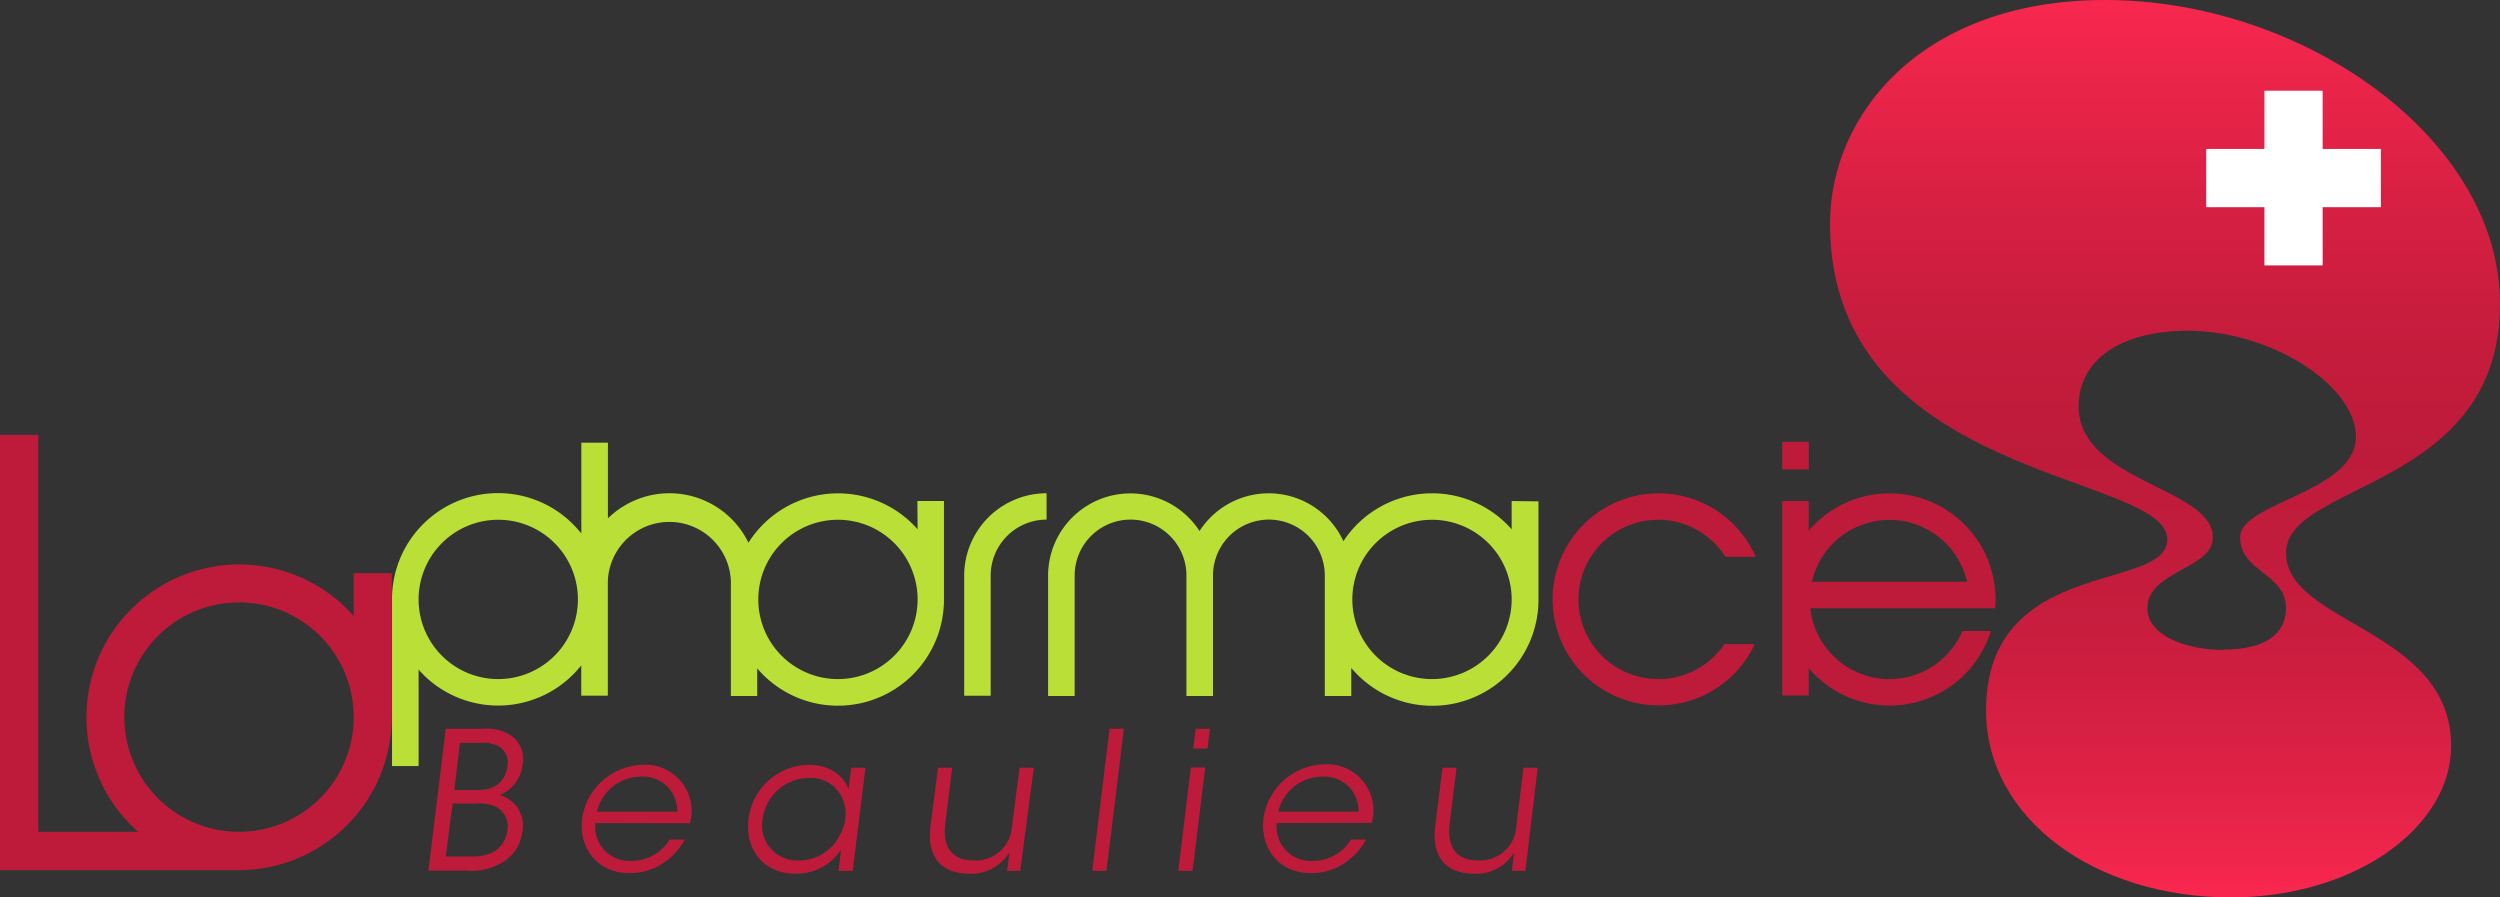
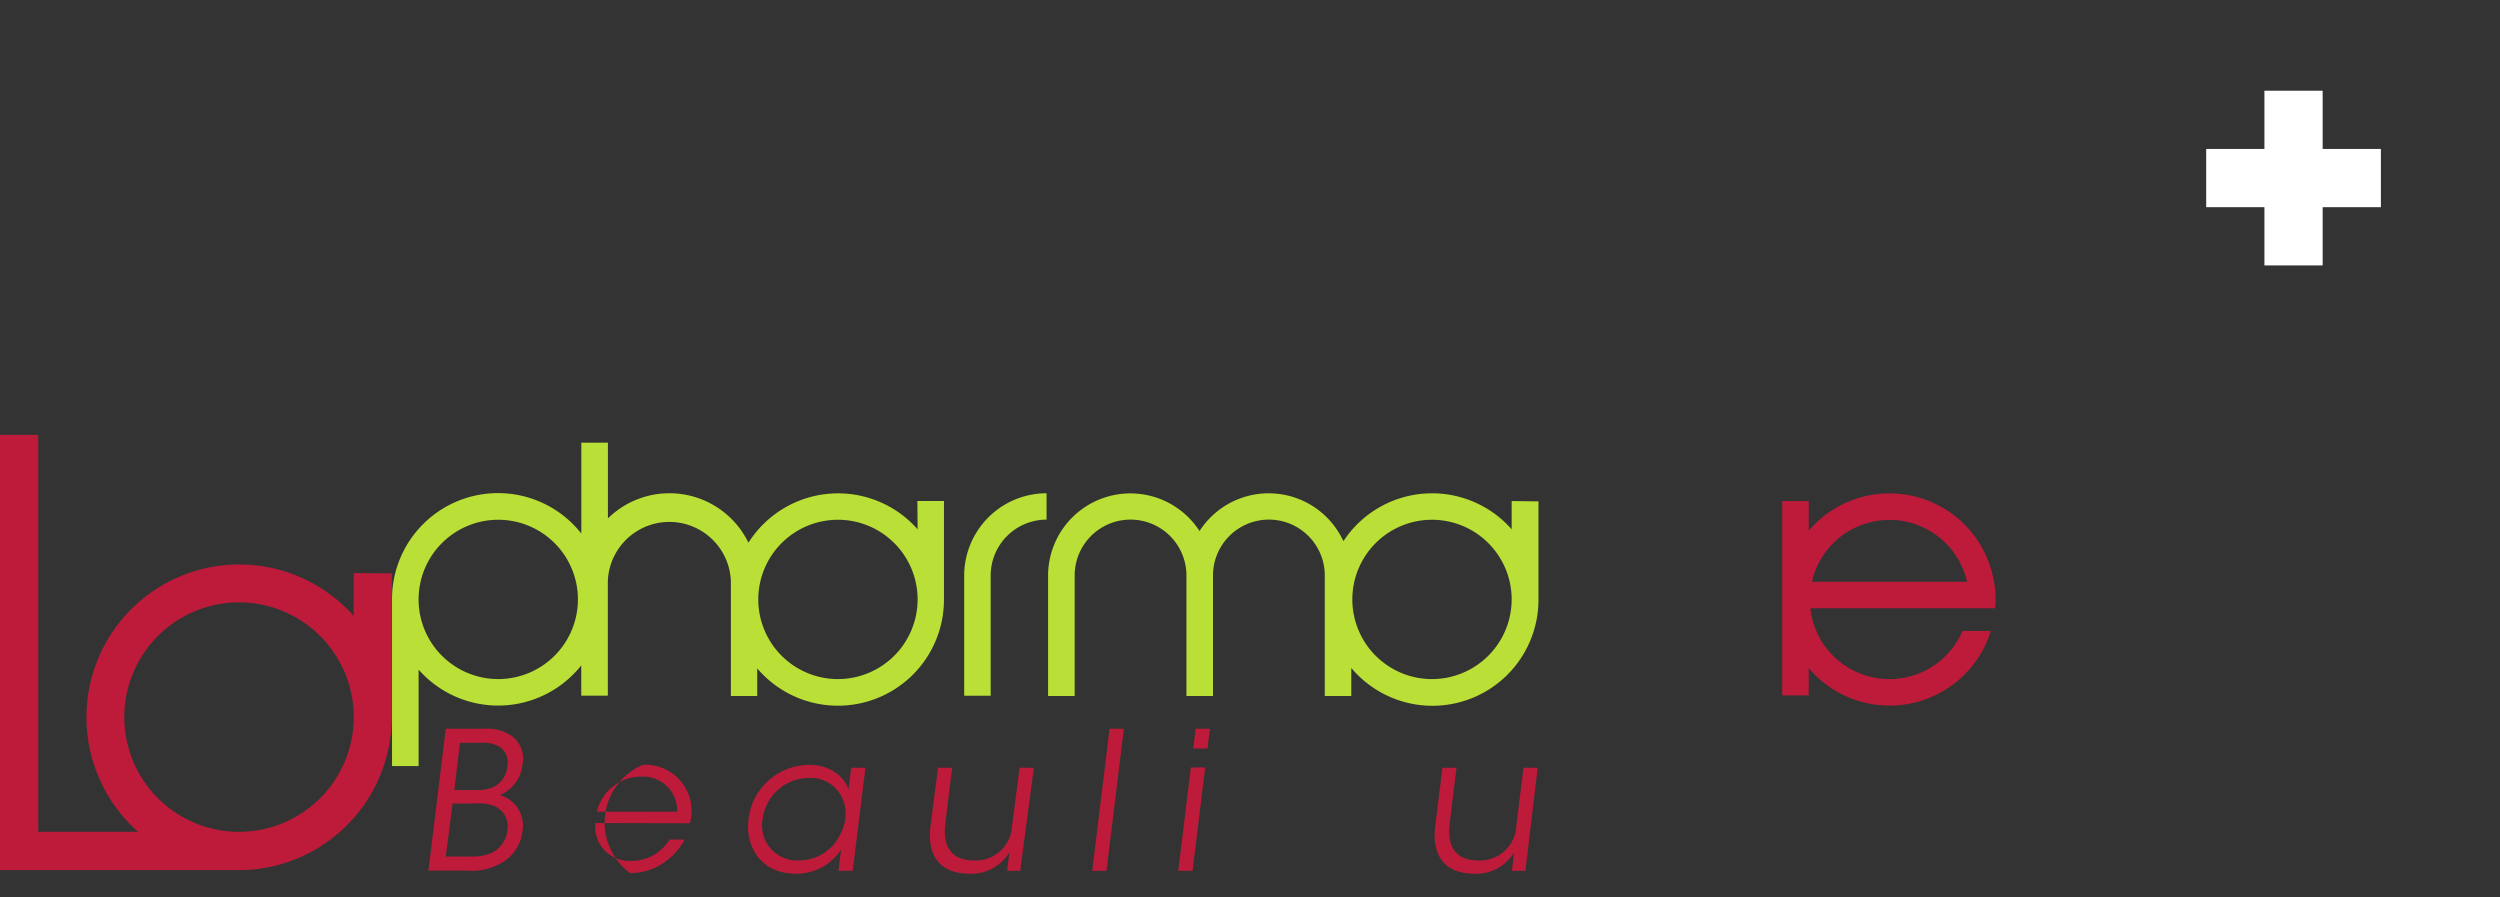
<svg xmlns="http://www.w3.org/2000/svg" viewBox="0 0 330.15 118.51">
  <rect x="0" y="0" width="330.15" height="118.51" fill="#333333" stroke="none" />
  <defs>
    <style>.cls-1{fill:#be1b3a;}.cls-2{fill:#badf37;}.cls-3{fill:url(#Dégradé_sans_nom_10);}.cls-4{fill:#fff;}</style>
    <linearGradient id="Dégradé_sans_nom_10" x1="285.89" y1="-0.29" x2="285.89" y2="118.46" gradientUnits="userSpaceOnUse">
      <stop offset="0" stop-color="#f9274f" />
      <stop offset="0.01" stop-color="#f7274e" />
      <stop offset="0.22" stop-color="#d82043" />
      <stop offset="0.39" stop-color="#c51c3c" />
      <stop offset="0.51" stop-color="#be1b3a" />
      <stop offset="0.63" stop-color="#c21c3c" />
      <stop offset="0.76" stop-color="#cf1e40" />
      <stop offset="0.9" stop-color="#e42348" />
      <stop offset="1" stop-color="#f9274f" />
    </linearGradient>
  </defs>
  <g id="Calque_2" data-name="Calque 2">
    <g id="Texte">
      <path class="cls-1" d="M263.49,80.32c0-.38.05-.77.05-1.16a13.85,13.85,0,0,0-.21-2.34,14,14,0,0,0-24.47-6.73V66.17h-3.5V91.83h3.5v-3.6a14,14,0,0,0,24.05-4.9h-3.74a10.51,10.51,0,0,1-20.1-3h24.42Zm-24.21-3.5a10.51,10.51,0,0,1,20.49,0Z" />
-       <rect class="cls-1" x="235.36" y="58.34" width="3.51" height="3.65" />
-       <path class="cls-1" d="M219,89.68a10.52,10.52,0,1,1,8.86-16.15h4a14,14,0,1,0-.13,11.53h-4A10.52,10.52,0,0,1,219,89.68Z" />
      <path class="cls-2" d="M199.63,66.17V69.9a14,14,0,0,0-22.22,1.57,10.86,10.86,0,0,0-19-1.34,10.87,10.87,0,0,0-20,5.9V91.91h3.51V76a7.38,7.38,0,1,1,14.76,0V91.91h3.51V76a7.38,7.38,0,0,1,14.76,0V91.91h3.5v-3.7a14,14,0,0,0,24.72-9v-13ZM189.12,89.68a10.52,10.52,0,1,1,10.51-10.52A10.53,10.53,0,0,1,189.12,89.68Z" />
      <path class="cls-2" d="M121.18,69.9a14,14,0,0,0-22.34,1.77,11.6,11.6,0,0,0-18.56-3.21v-10H76.77v12a14,14,0,0,0-25,8.71v22h3.51V88.43a14,14,0,0,0,21.48-.56v4h3.51V76.77a8.13,8.13,0,0,1,16.25,0V91.91H100V88.27a14,14,0,0,0,24.66-9.11v-13h-3.51ZM65.81,89.68A10.52,10.52,0,1,1,76.32,79.16,10.53,10.53,0,0,1,65.81,89.68Zm44.86,0a10.52,10.52,0,1,1,10.51-10.52A10.53,10.53,0,0,1,110.67,89.68Z" />
      <path class="cls-2" d="M127.33,76V91.88h3.5V76a7.39,7.39,0,0,1,7.38-7.38V65.14A10.89,10.89,0,0,0,127.33,76Z" />
      <path class="cls-1" d="M46.71,75.69v5.66a20.18,20.18,0,1,0-28.47,28.5H5.05V57.43H0v57.48H31.74a20.23,20.23,0,0,0,20-20.2v-19ZM31.62,109.85h-.11a15.15,15.15,0,1,1,.11,0Z" />
      <path class="cls-1" d="M58.87,96.24h5a5.77,5.77,0,0,1,3.61.89A3.72,3.72,0,0,1,69,101a4.9,4.9,0,0,1-3,4,4.19,4.19,0,0,1,3,4.76,5.49,5.49,0,0,1-3.11,4.37,7.55,7.55,0,0,1-4.16.84H56.58Zm0,16.87h3.42a6.6,6.6,0,0,0,2.33-.35A3.71,3.71,0,0,0,67,109.65a2.88,2.88,0,0,0-1.62-3.16,5.67,5.67,0,0,0-2.61-.38h-3ZM60,104.34h2.85a5.77,5.77,0,0,0,2.27-.38A3.32,3.32,0,0,0,67,101.17a2.46,2.46,0,0,0-1.2-2.65,4.69,4.69,0,0,0-2.3-.43H60.74Z" />
-       <path class="cls-1" d="M78.62,108.69a4.52,4.52,0,0,0,4.74,5,5.87,5.87,0,0,0,5.06-2.81h2a8.66,8.66,0,0,1-3.19,3.32,7.92,7.92,0,0,1-4,1.11c-4.77,0-6.78-3.77-6.36-7.16A8.29,8.29,0,0,1,84.9,101a6.1,6.1,0,0,1,6.21,7.72Zm10.81-1.5a4.49,4.49,0,0,0-4.7-4.63,6,6,0,0,0-5.9,4.63Z" />
+       <path class="cls-1" d="M78.62,108.69a4.52,4.52,0,0,0,4.74,5,5.87,5.87,0,0,0,5.06-2.81h2a8.66,8.66,0,0,1-3.19,3.32,7.92,7.92,0,0,1-4,1.11A8.29,8.29,0,0,1,84.9,101a6.1,6.1,0,0,1,6.21,7.72Zm10.81-1.5a4.49,4.49,0,0,0-4.7-4.63,6,6,0,0,0-5.9,4.63Z" />
      <path class="cls-1" d="M112.61,115h-1.88l.34-2.81a7,7,0,0,1-6,3.19c-4.46,0-6.68-3.44-6.22-7.19a8.1,8.1,0,0,1,8-7.18c2.93,0,4.73,1.7,5.21,3.24l.35-2.86h1.88Zm-11.91-6.78a4.63,4.63,0,0,0,4.84,5.41,6,6,0,0,0,5.35-3.31,5.66,5.66,0,0,0,.73-2.15,4.79,4.79,0,0,0-.17-2.18,4.56,4.56,0,0,0-4.62-3.26,6.22,6.22,0,0,0-6.12,5.46Z" />
      <path class="cls-1" d="M134.73,115H133l.3-2.43a5.91,5.91,0,0,1-5.42,2.81c-4.27-.08-5.42-3-5-6.28l1-7.71h1.86l-.9,7.36c-.36,2.93.72,4.91,3.81,4.88a4.79,4.79,0,0,0,5-4.55l1-7.69h1.88Z" />
      <path class="cls-1" d="M146.53,96.24h1.89L146.12,115h-1.88Z" />
      <path class="cls-1" d="M157.27,101.35h1.89L157.49,115H155.6Zm.63-5.11h1.88l-.32,2.61h-1.88Z" />
-       <path class="cls-1" d="M168.6,108.69a4.51,4.51,0,0,0,4.74,5,5.87,5.87,0,0,0,5.06-2.81h2a8.73,8.73,0,0,1-3.19,3.32,7.92,7.92,0,0,1-4,1.11c-4.77,0-6.78-3.77-6.36-7.16a8.28,8.28,0,0,1,8.09-7.21,6.1,6.1,0,0,1,6.22,7.72Zm10.81-1.5a4.49,4.49,0,0,0-4.7-4.63,6,6,0,0,0-5.9,4.63Z" />
      <path class="cls-1" d="M201.44,115h-1.78l.3-2.43a5.89,5.89,0,0,1-5.42,2.81c-4.27-.08-5.42-3-5-6.28l.95-7.71h1.86l-.91,7.36c-.36,2.93.73,4.91,3.81,4.88a4.79,4.79,0,0,0,5-4.55l.94-7.69h1.88Z" />
-       <path class="cls-3" d="M301.89,73c0-9.37,28.26-8.36,28.26-32.87C330.15,18.31,304.2,0,278,0c-24.08,0-36.33,15-36.33,29.55,0,33.88,44.55,32.87,44.55,41.67,0,7.06-23.94,2.16-23.94,22.63,0,14.28,14.42,24.66,32.3,24.66,16.58,0,29.12-9.38,29.12-20C323.66,83,301.89,82.46,301.89,73Zm-8.22,12.83c-5.19,0-10.09-2-10.09-5.48,0-5,8.65-5.19,8.65-9.37,0-6.63-17.73-7.35-17.73-17.3,0-6.2,5.62-10,14.41-10,11,0,22.21,7.21,22.21,14,0,7.35-15.29,8.65-15.29,13.26s6.06,4.76,6.06,9.37C301.89,83.91,298.86,85.78,293.67,85.78Z" />
      <polygon class="cls-4" points="314.42 19.67 306.73 19.67 306.73 11.98 299.04 11.98 299.04 19.67 291.35 19.67 291.35 27.36 299.04 27.36 299.04 35.05 306.73 35.05 306.73 27.36 314.42 27.36 314.42 19.67" />
    </g>
  </g>
</svg>